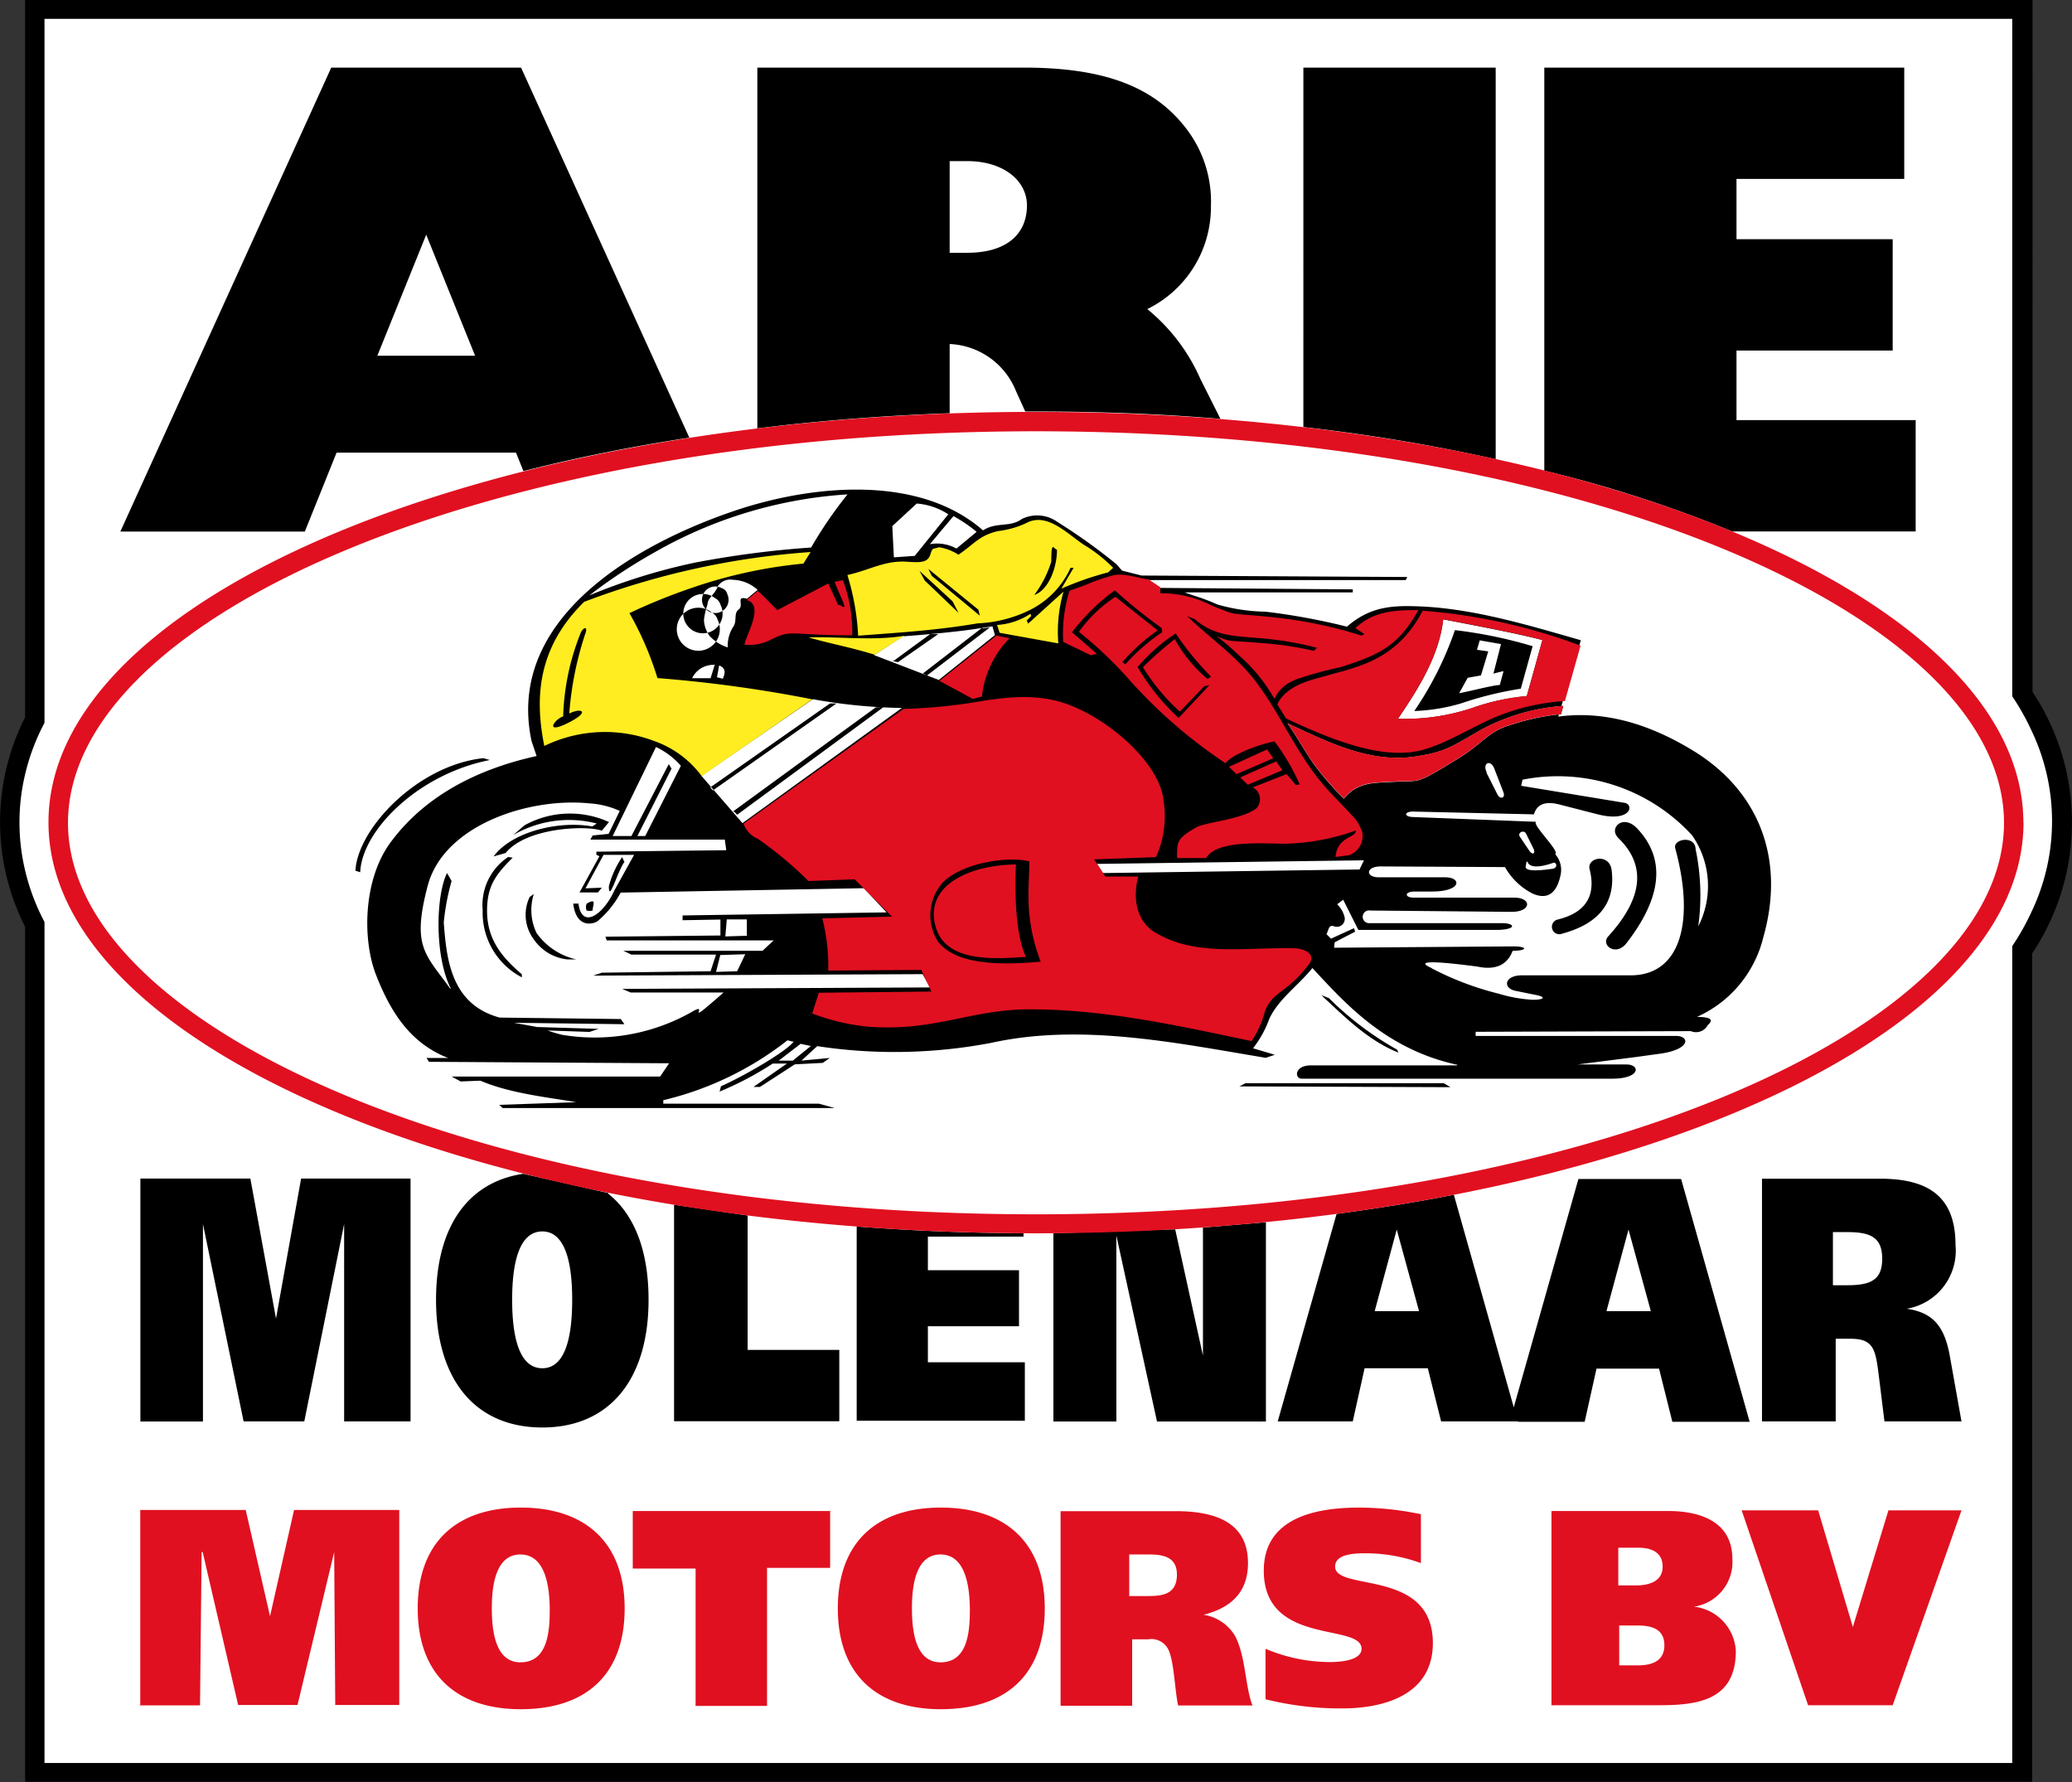
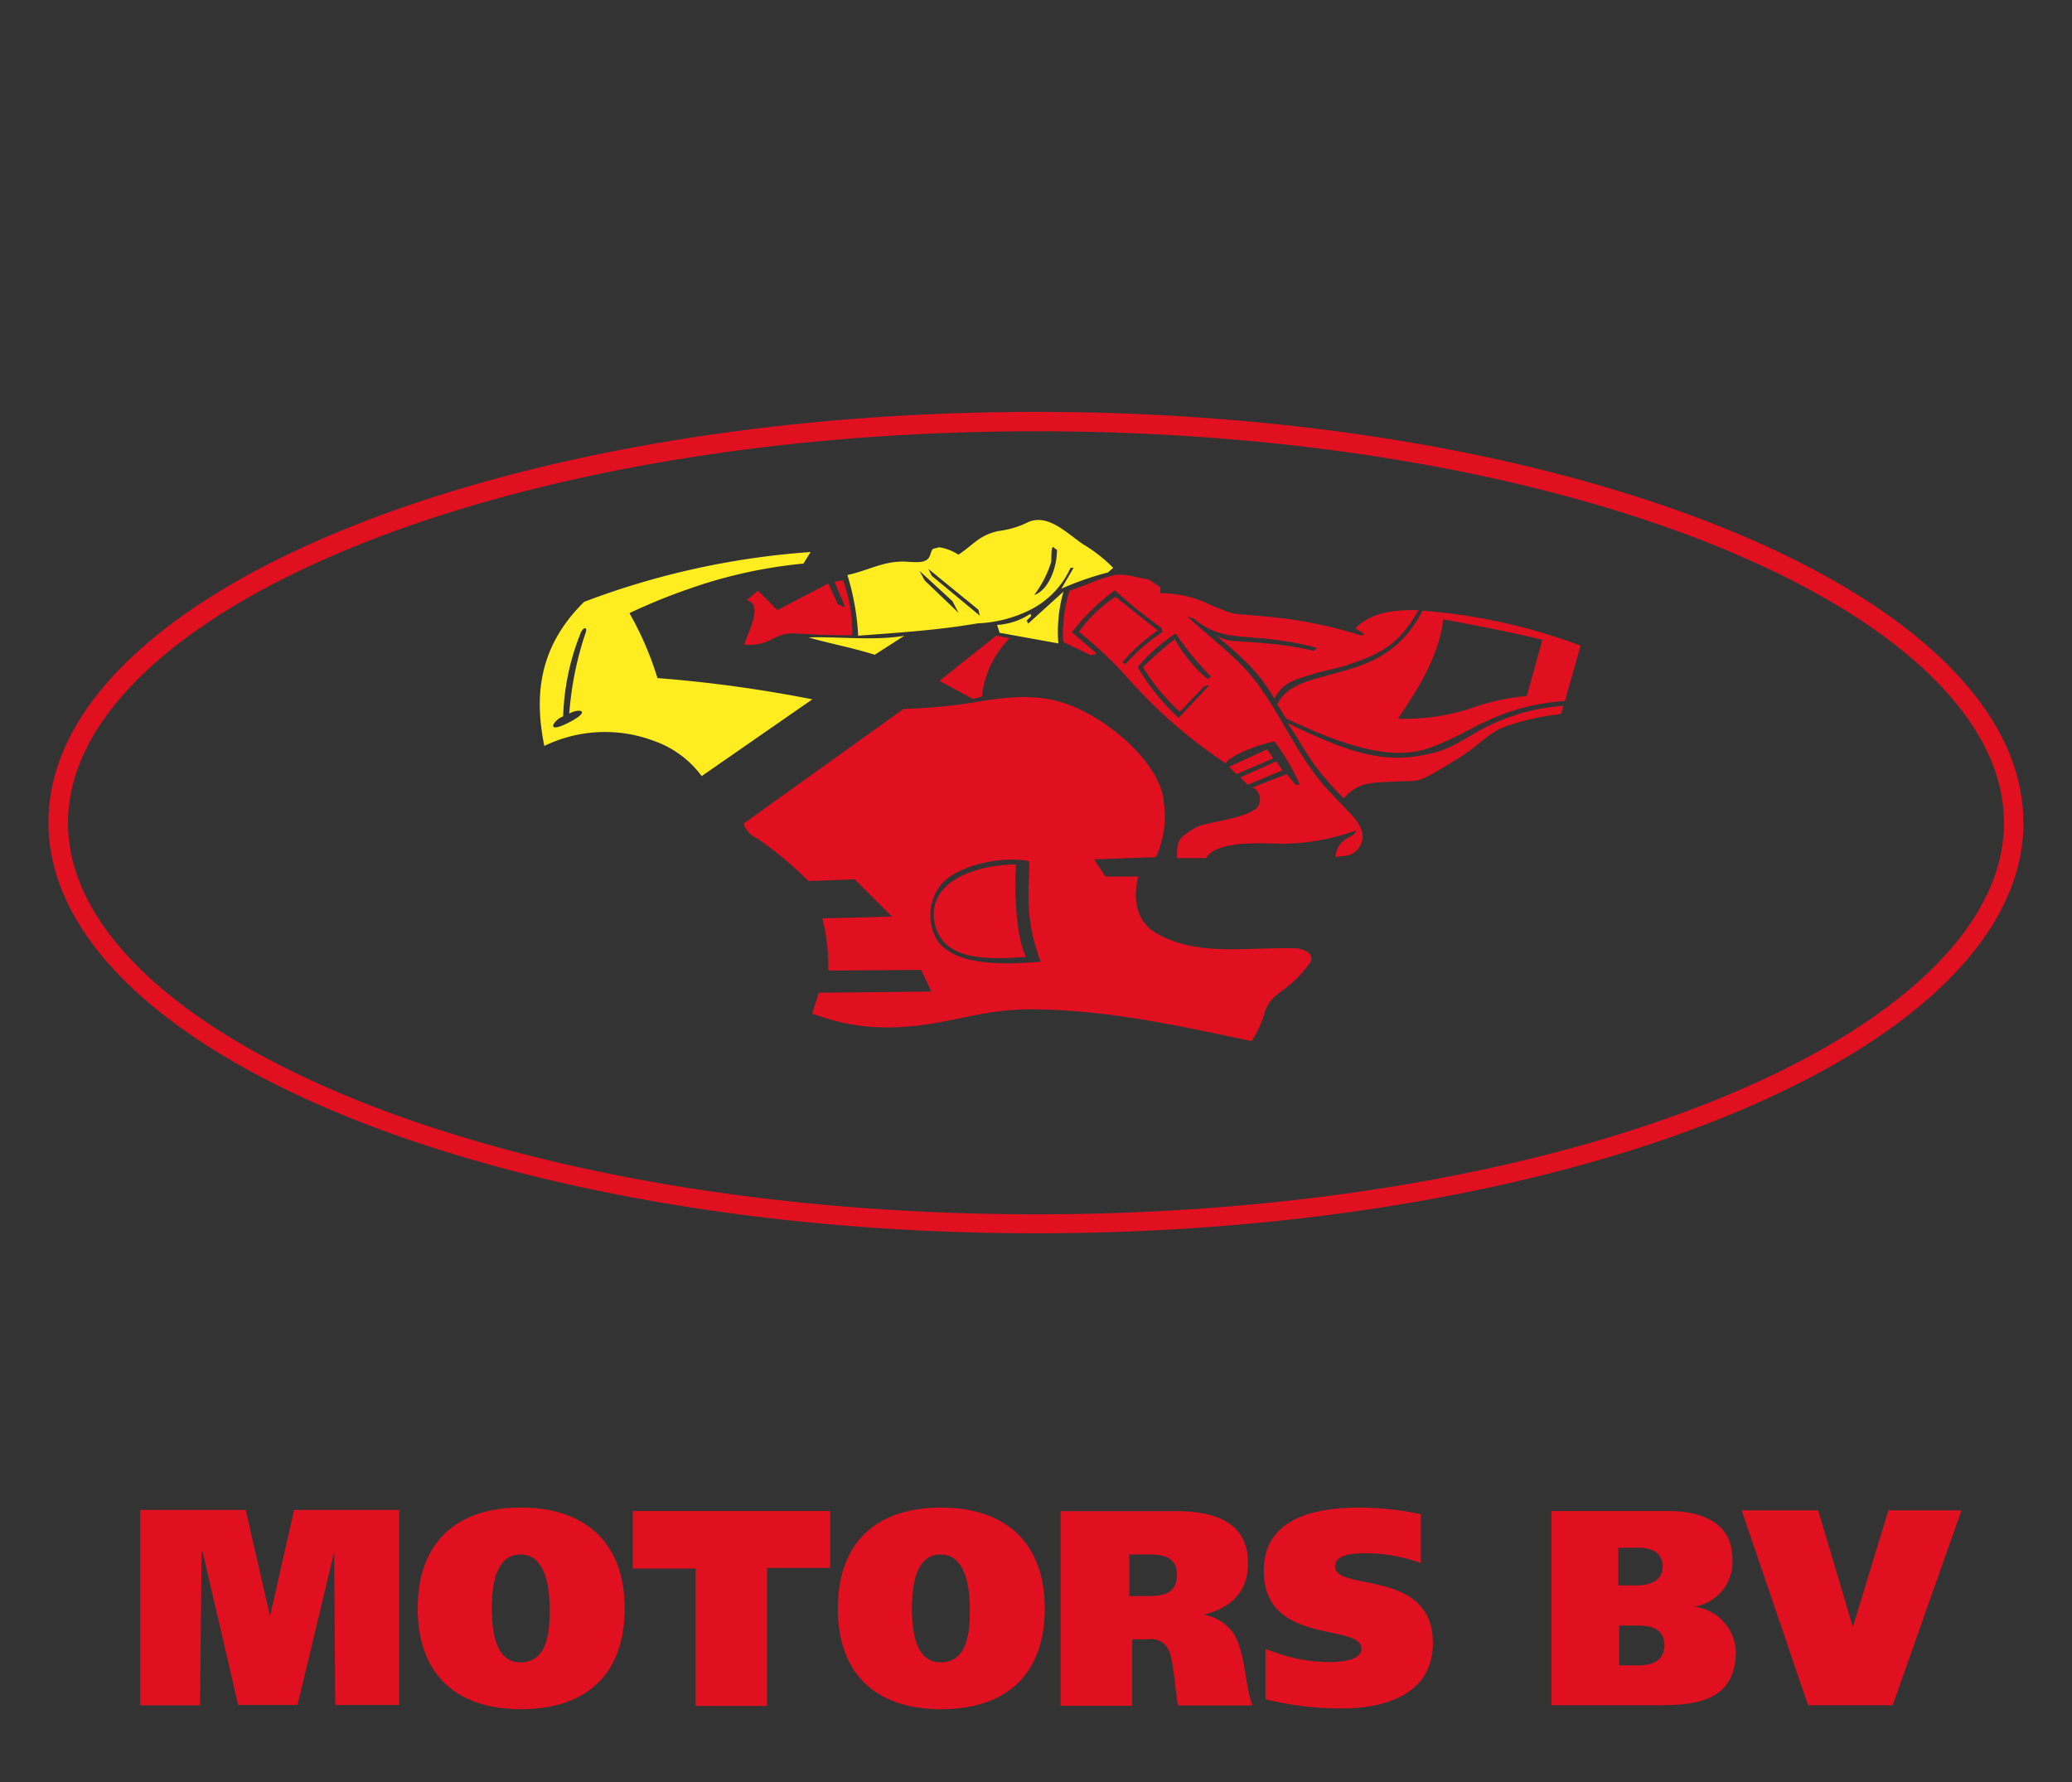
<svg xmlns="http://www.w3.org/2000/svg" id="Laag_1" data-name="Laag 1" viewBox="0 0 156 134.17">
  <rect x="0" y="0" width="156" height="134.17" fill="#333333" stroke="none" />
  <defs>
    <style>.cls-1{fill:#fff;}.cls-1,.cls-2,.cls-3,.cls-4{fill-rule:evenodd;}.cls-3{fill:#ffed21;}.cls-4{fill:#E01020;}</style>
  </defs>
  <title>AMM</title>
-   <path class="cls-1" d="M222.1,371.52l-0.24-64.08s-1.1-3.42-1.47-5,0.12-6.36.12-6.36l1.71-3.18-0.24-26,0.12-28L371.8,239l-0.24,51.36s3.55,5.5,3.3,8.32-1.1,7.09-1.1,7.09l-2,4.16,0.24,38-0.24,23.85Z" transform="translate(-219.5 -238.15)" />
-   <path class="cls-2" d="M273.64,288.25c0.6,0.23.41,0.68,0.28,1l-0.44-.11,0.17-.92h0Zm-0.31-.11L273,289.21l-1.39,0a1.76,1.76,0,0,1,1.73-1h0Zm59.34,0.54-0.73.18,0.57-2.22-1.6-.28-0.21.71,0.85,0.12L331,289l-1,.18-0.64,1.16c0.91-.17,2.52-0.6,3.06-0.62l0.27-1h0Zm-6.69,3a25.37,25.37,0,0,0,3.06-6.09,34,34,0,0,1,5.85,1.21L334,290a26.55,26.55,0,0,0-4.51,1.11,14.21,14.21,0,0,1-3.53.57h0Zm-32.51-6.22,0.55-.07L289.3,289l-0.31-.15,4.48-3.46h0Zm-6.79,2.52,2.85-2.09,0.61,0L287.11,288l-0.42-.08h0Zm-12,11.27,10.76-7.85H286l-11,8.09-0.22-.23h0Zm-1.69-1.83,9-6.31,0.49,0-9.31,6.55-0.22-.26h0Zm21.41-11.45-4.22,3.37-4.87-1.87,2.16-1.41c4.88-.38,5.67-0.61,6.75-0.75l0.19,0.66h0Zm-7,5.48-12,8.67-3.09-3.56,8.39-5.77a40.57,40.57,0,0,0,6.75.66h0Zm-11.65,17.15-1.64.05,0.11-1.28,1.51,0,0,1.17h0Zm4,8.13,0.8,0.17L279.19,318h-1.06l1.63-1.25h0ZM319,313.08l0.55,0.21a23.64,23.64,0,0,0,5.13,3.88l0.11,0.23c-2.29-.92-4-2.65-5.8-4.32h0ZM275,311.27l-1.59.05,0.32-1.27,1.88-.06L275,311.27h0Zm-11.33-4.57a0.68,0.68,0,0,1,0-.52c0.8-.46.45,0.1,0.45,0.52a0.88,0.88,0,0,1-.45,0h0Zm-4.32-1,0.34-.24a4,4,0,0,0,.2,2.92,5,5,0,0,0,3,2h-0.68a3.53,3.53,0,0,1-2.53-1.52,3.1,3.1,0,0,1-.32-3.14h0Zm62.51-2.09-19.32.27-0.45-.69,20.1-.27-0.33.69h0Zm-55.37-.54c-0.55.82-1.14,3.06-1.15,1.81a7.1,7.1,0,0,1,1-2.2l0.18,0.39h0Zm-10.65,3.6a4.34,4.34,0,0,1,1.92-4l0.34,0.05c-1.27,1.27-1.93,2.12-1.93,4,0,2.19,1.15,3.52,2.62,4.78v0.23a5.49,5.49,0,0,1-2.95-5.06h0Zm55.82-5.3c-0.92.2-2.09,0-2.59,1.12l-0.39.05c0.51-1,.53-1.17,3-1.53,2.86-.41,6.63.06,8.74-1.26l0.35,0.17c-2.94,1.59-6.13.78-9.14,1.44h0Zm-55,1.26c1.36-1.85,4.89-2.72,7.43-2.26l0.34-.22a8.34,8.34,0,0,0-6.29.87l0.84-.73a7.06,7.06,0,0,1,6.37-.25l-0.54.65c-1.13-.42-5.69-0.25-7.24,1.68l-0.92.26h0Zm-0.28-7.26c-5.41,1.06-9.63,5.31-9.76,8.45l-0.36-.12c0.17-3.18,4.69-7.94,9.63-8.47l0.49,0.14h0Zm14.38,0.44-2.68,5.28-0.59,0,2.57-5.07-0.21-.34-2.81,5.41h-1.41l3.26-6.7a5.71,5.71,0,0,1,1.86,1.4h0ZM291.28,277a11.23,11.23,0,0,1,1.75,1.19l-1.52,1.26a3,3,0,0,0-2-.33l1.78-2.12h0Zm-0.36-.16L288.37,280l-1.57.11-0.12-2.35,1.84-1.7a5,5,0,0,1,2.39.82h0ZM263.84,283a40.28,40.28,0,0,1,4.86-3.22,33.47,33.47,0,0,1,14.61-4.41,31.5,31.5,0,0,0-2.74,4,73.09,73.09,0,0,0-8.76,1.14,45,45,0,0,0-8,2.49h0Zm-10.45,29.57c-1.88-2.61-2.9-3.14-1.69-7.73s7.64-6.66,12.14-6.21a6.49,6.49,0,0,1,2.32.57l-0.84,1.73-1.2.12-0.17.31h10.12l0.11,0.8-9.78.11v0.23l0.23,0.11-1.5,2.73,1.39,0,0.29-.36-1.23.05,1.36-2.52h2.3l-1.48,2.67c-0.8,1.78-2.44,3-2.71,1l-0.39,0c0.21,1.8,1.4,1.59,1.82,1.33a7.33,7.33,0,0,0,1.75-2.16l18.31-.33,1.71,1.82-15.36.23,0,0.36,2.85-.05v1.2l-8.66.09,0.1,0.28,12.57,0-0.84.78-10.48,0,0.61,0.29,6.37,0L273,311.27l-8.19.11-0.64.22,24.79-.11,0.57,1-23.19.11,0.64,0.27,7,0c-3.24,2.85-1,.67-2.3,1.41a14.82,14.82,0,0,1-9.84,1.78,9.54,9.54,0,0,1-1.11-.33l3.15,0.11,0.69-.23-4.63-.14-1.75-.32,8.32,0.11-0.27-.39-9.12-.11c-3.71-1-4-4.49-4.21-7.15a17.51,17.51,0,0,1,.59-3.13l-0.34-.6c-0.81,1.55-1,6.17.29,8.71h0Zm59.93,7.13,14.88,0,0.51,0.3-15.9-.06,0.51-.26h0Zm21.25-16.57c-0.15-.22-0.13-0.11-0.2.23s0.6,0.4,2,.2c0.46-.06.32-0.54,0.07-0.45q-1.56.54-1.91,0h0Zm-0.65-2,0.73,1.08c0.23,0.34.49,0.2,0.3-.18l-0.55-1.11c-0.17-.34-0.66-0.07-0.48.2h0Zm-2.51-4.82,0.82,1.63c0.23,0.45.63,0.28,0.46-.15L332,296c-0.28-.7-0.92-0.41-0.56.31h0Zm9.93,4.92c-0.76-.73.36-1.84,1.43-0.7q3.23,3.42-.83,8.65c-0.81,1-1.94.11-1.36-.53q3.95-4.34.75-7.42h0Zm-2.16,2.36c-0.22-.89,1.5-1.23,1.66.07q0.45,3.65-3.72,4.78a0.56,0.56,0,1,1-.35-1.06q3.17-.77,2.41-3.8h0Zm-11.85,7.48a22.43,22.43,0,0,0,5,1.89,11,11,0,0,0,2.56.46c0.92,0,1-.22.26-0.36l-1.53-.31c-1-.19-0.87-1.17.46-1.17h8.18c3.84,0,4.84-4.16,3.37-9.56-0.2-.72,1.5-1,1.53.05a17,17,0,0,1,.2,5.82,6.67,6.67,0,0,0-.46-6.85,13.71,13.71,0,0,0-12.77-4.19l-0.1.46,7.77,1.28c0.76,0.12.51,1.5-2,.87l-2.81-.72q-1.66-.46-2,0.72l-9.09-.21c-0.69,0-.71.38-0.05,0.41l9.3,0.36c-0.34.19,1.84,2.26,1.44,2.44A1.77,1.77,0,0,1,337,304q-0.44,2.14-2.1,1.43a5,5,0,0,1-2.09-2l-9.35-.05c-1.16,0-1.16.82-.15,0.82h5c1.25,0,1.25,1.07-1,1.07H326c-0.77,0-.77.46-0.05,0.46h7.56c1.33,0,1.32,1.09-.26,1.07l-10.58-.1a0.48,0.48,0,1,0-.12.95l10,0c1.11,0,1.11.5-.36,0.51l-10.42,0-1.14-2.27-0.46.34a1.93,1.93,0,0,1,.57,1,0.6,0.6,0,0,1-.74.68c-0.47-.19-0.43.18-0.63,0.57l0.34,0.34,1.73-.79,0.09,0.26-1.54.8-0.05.41,13.51-.1c1.08,0,1.08.33-.06,0.33q-0.62,1.62-2.66,1.19-5.25-.69-3.47.1h0Zm1.91,7.25c-5.46-1.18-8.55-4.74-10.93-7.29-1.06,1.32-2.53,2.31-3.24,3.81a8,8,0,0,1-1.23,2.23l1.64,0.49-0.68.23c-6.74-1.12-13.88-2.62-20.66-1.13a38.72,38.72,0,0,1-13.11.25L279.84,318l2.13-.2-0.52.37-2.11.11-2.62,1.7h-0.49l2.52-1.76-1.07,0a24.31,24.31,0,0,1-4,2.11l0.1-.4c1.65-.72,4.89-2.59,5.47-3.35l-0.46-.11a24.18,24.18,0,0,1-9.35,4.51l0,0.26h11.71l1.19,0.33h-25l-0.25-.24,5.78-.2c-1.74-.32-4.93-0.63-7.2-1.62l-1.49.06-0.67-.37h15.69l0.68-1-18.08-.11-0.19-.29,1.63,0c-2.82-1.09-4.35-3.43-5.48-6.39-1-2.72-.88-7.2,1.22-9.94,3-4,7.54-5.66,10.92-6.4l-0.38-1.13c-2-9.38,8.18-15,15.63-17.45,5.6-1.82,13.54-2.63,18.36,1.59,1-.65,2.06-0.21,2.91-0.85a2.61,2.61,0,0,1,2.67.2,43.58,43.58,0,0,1,4.47,3.2l0.42,0.48,1.47,0.37,20,0.11-0.11.23-19.53,0,0.88,0.59,14.66,0.11v0.23l-12.66,0c0.82,0.3,1.3.39,2.47,0.91a13.84,13.84,0,0,0,3.61.54,48.91,48.91,0,0,1,6.14,1.13c1.71-1.48,3.29-1.61,5.38-1.53,4.11,0.15,8.29,1.42,12.23,2.55l-1.7,5.75c2.78-.37,6.13.11,10.13,2.55,4.94,3,7,8.11,5.31,14.06a8.86,8.86,0,0,1-5,6q1.53,0,.82.61a1,1,0,0,1-1.28.46l-16.2.05v0.31h15.07c1.07,0,1.12,1-1.12,1.33l-1.89.26-4.39.56h3.68c1.07,0,1.07,1.07-1.07,1.07H317.51c-0.56,0-.56-1,0.67-1h11ZM371,312v58.88H222.85V307.56a16.24,16.24,0,0,1-1.46-3.88,15.62,15.62,0,0,1,0-7.23,16.22,16.22,0,0,1,1.46-3.88v-53H371v51a18.42,18.42,0,0,1,1.46,2.6,15.83,15.83,0,0,1,0,13.61,18.34,18.34,0,0,1-1.46,2.6V312h0ZM357.5,330.91h1.08c1.74,0,2.63.39,2.63,2s-0.87,2-2.63,2H357.5v-4h0Zm-5.33,14.25h5.54v-6.22h1.13c1.74,0,1.87.82,2.12,2.82l0.42,3.4h5.8l-0.87-4.87c-0.4-2.29-1.27-3.32-3.25-3.61a4.43,4.43,0,0,0,3.67-4.79c0-3.53-1.89-5-5.67-5h-8.9v18.28h0Zm-11.72-8.3,1.66-6.14,1.68,6.14h-3.33Zm-6.67,8.3H328l-1-4h-4.76l-0.89,4h-5.65l4.43-15.62c3-.4,6-0.88,8.83-1.44l4.51,16,4.87-17.19h7.73l5.16,18.28h-5.82l-1-4H339.7l-0.89,4h-5ZM323,336.86l1.66-6.14,1.68,6.14H323ZM298.81,331l9.17-.3,2.09,9.51v-9.64l4.74-.4v15h-8.2l-3.06-14v14h-4.74V331h0Zm-2.25,0v0.25h-7.2v2.53h6.86V338h-6.86v2.71h7.3v4.4H284V330.49c4.09,0.31,8.3.49,12.59,0.51h0Zm-20.77-1.34v10.12h6.9v5.37H270.25v-16.3l5.54,0.81h0ZM265.27,328c2,1.58,3.06,4.32,3.06,8,0,6.08-3,9.62-8,9.62s-8-3.53-8-9.62c0-5.48,2.39-8.86,6.57-9.48l6.4,1.45h0Zm-2.69,8c0,3.42-.76,5.16-2.25,5.16s-2.27-1.74-2.27-5.16,0.79-5.14,2.27-5.14,2.25,1.74,2.25,5.14h0Zm-32.53,9.17h4.73V330.3l3.06,14.86h4.57l3-14.86v14.86h5V326.88h-8.24l-1.89,10.54-1.93-10.54h-8.28v18.28h0Zm88.27-49.64c-0.65-.93-1.16-1.9-1.89-2.93,3,1.4,6.15,3,9.55,2.52,2.21-.33,2.67-0.65,4.88-1.94a15.2,15.2,0,0,1,6.34-1.88l-0.17.62a17.43,17.43,0,0,0-3.83.82c-1.68.49-2.09,1.41-3.95,2.54-3.27,2-2.71,1.61-4.75,1.73-1.6.09-2.77,0-3.82,1.27a21.44,21.44,0,0,1-2.36-2.74h0Zm17.31-9.19c-1.86-.5-5.56-1.19-7.47-1.56-0.33,3-2.25,5.75-3.41,7.49a16.16,16.16,0,0,0,5.55-.8,16.68,16.68,0,0,1,4.15-.91l1.18-4.23h0Zm0.14-12.74V243.24h27.1v8.38H350.24v4.54H362v8.38H350.24v5.24h13.49v8.38H349.91a96.68,96.68,0,0,0-14.15-4.58h0Zm-18.14-3.29V243.24h14.48v29.48a138,138,0,0,0-14.48-2.42h0ZM291,257.18v-6.9h1.34c2.6,0,4.46,1.38,4.48,3.32,0,2.27-1.65,3.58-4.48,3.58H291Zm20.44,12.51c-4.5-.38-9.17-0.56-13.94-0.56h-0.81L296,267.61a5.64,5.64,0,0,0-5-3.56v5.21c-5,.18-9.83.56-14.48,1.14V243.24h20.05c6.15,0,9.94,1.47,12.36,4.75a9,9,0,0,1,1.74,5.69,8.55,8.55,0,0,1-4.79,7.74,14.1,14.1,0,0,1,4,5.27l1.51,3h0Zm-63.53-4.76,3.68-9.11,3.68,9.11H247.9Zm11,8.69-0.56-1.39H244.84l-2.39,5.94H228.56l15.88-34.93h14.29l12.67,27.86c-4.39.67-8.57,1.52-12.51,2.52h0Zm14.93,8.81a1,1,0,1,0,.41.43,0.6,0.6,0,0,0-.41-0.43h0Zm-0.75,1.83a1.62,1.62,0,1,0,.44.55,0.91,0.91,0,0,0-.44-0.55h0Zm0.23-1.09a1.48,1.48,0,1,0,.43.52,0.84,0.84,0,0,0-.43-0.52h0Zm2.43,0.06c-0.9-.25-0.21.48-0.63,0.8s-0.08.9-.45,1.36a2.7,2.7,0,0,0-.38,1.5,3.1,3.1,0,0,1-1.38-.88,2.23,2.23,0,0,1-.41-1.18,5.36,5.36,0,0,1,.27-1.18c0-.48.56-0.75,0.78-1.37a1.11,1.11,0,0,1,1.12-.48,2.88,2.88,0,0,1,1.87.76l-0.79.66h0Zm96.78,7V238.15H221.39v54a17.43,17.43,0,0,0,0,15.77v64.37H372.5V309.93a17.73,17.73,0,0,0,0-19.73h0Z" transform="translate(-219.5 -238.15)" />
  <path class="cls-3" d="M261.9,292.09a18.26,18.26,0,0,1,1.28-6.19c0.16-.49.56-0.64,0.43-0.17a24.76,24.76,0,0,0-1.25,6.14c0.8-.43,1.72-0.21-0.08.7s-1.08-.25-0.37-0.49h0ZM280,280.58a36,36,0,0,0-8.33,1.8,44.62,44.62,0,0,0-4.78,1.93A24.17,24.17,0,0,1,269,289.2a100.28,100.28,0,0,1,11.66,1.6l-8.33,5.78a7.57,7.57,0,0,0-3.57-2.64,10.46,10.46,0,0,0-8.28.37c-0.72-3.59-.54-7.37,3-10.85a59.71,59.71,0,0,1,17.05-3.75l-0.54.87h0Zm11.68,3.73-0.47-.9-2.48-2.28,0.39,0.72,2.57,2.46h0Zm-2.27-3.3,0.24,0.49,3.62,3-0.11-.45L289.42,281h0Zm9.23-.54a8.22,8.22,0,0,1-1.27,2.47c1-.32,1.71-1.93,1.71-3.41-0.24,0-.43-0.82-0.43.94h0Zm4.3,0.77a22.81,22.81,0,0,0-3.53,1.23l0.92-1.57h-0.23a6.57,6.57,0,0,1-3.07,3.18,9.77,9.77,0,0,1-3.92,1c-3.1.53-6,.7-9,0.93a18.53,18.53,0,0,0-.81-4.57c1.63-.35,2.8-1.11,4.47-1,0.92,0.06,1.56.1,1.76-.5s0.14-.42.68-0.59a3.78,3.78,0,0,1,1.45.56c1.21-.81,1.55-1.45,3-1.78a6.84,6.84,0,0,0,2.27-.68c1.47-.63,2.87.82,4.12,1.68a11.1,11.1,0,0,1,2.26,1.77l-0.35.31h0Zm-17.56,6.21c-1.94-.6-3.3-0.82-5-1.31,2.19-.08,5,0.27,7.21-0.13l-2.24,1.44h0Zm13.81-.86-4.43-.8-0.19-.59a5.14,5.14,0,0,0,2.51-.84l0.06,0.17-0.34.34,0.11,0.23,2.66-2.41a11,11,0,0,0-.39,3.89h0Z" transform="translate(-219.5 -238.15)" />
  <path class="cls-4" d="M315.36,295.24l-2.76,1.19-0.57-.55,2.87-1.31,0.46,0.67h0Zm0.69,0.9-2.6,1.09-0.57-.55,2.71-1.21,0.46,0.67h0Zm-5.47-6.43-2.34,2.49a16.53,16.53,0,0,1-3.09-3.83,13.24,13.24,0,0,1,2.87-2.53,21.74,21.74,0,0,0,2.66,3.25l-0.26.18a10.51,10.51,0,0,1-2.47-3,27.3,27.3,0,0,0-2.4,2.11,15.67,15.67,0,0,0,2.78,3.35l1.83-1.91,0.4-.09h0Zm6.47-.38a2.73,2.73,0,0,0-1.6,1.43,12.55,12.55,0,0,0-2.58-3.19,20.13,20.13,0,0,0-1.79-1.54c1.1,0.5,1,.31,3.48.54a24.67,24.67,0,0,1,3.86.58l0.23-.23a25,25,0,0,0-4.49-.74c-1.88-.15-3.3-0.2-4.72-1.42l-0.57-.23c1.74,1.67,3.79,3.07,5.23,5,2.08,2.8,3.17,5.76,5.57,8.3,2.22,2.34,1.91,1.91,2.38,2.9a1.53,1.53,0,0,1-1,1.81l-1,.13c0.13-1.56,1.58-1.44,1.54-2a16.74,16.74,0,0,1-5.36,1c-1.59,0-5.11-.31-5.92,1.08l-2.19,0c0-1.3,0-1.46,1.44-2.31,0.67-.39,3.4-0.58,4.52-1.42a1,1,0,0,0-.26-1.59l2.54-1c0.91,1,.54.81,1,0.78a16.69,16.69,0,0,0-1.9-3.24c-1.13.2-3.25,1-3.69,1.64a37.36,37.36,0,0,1-7.41-6.47,29.75,29.75,0,0,0-3.63-3.42,10.21,10.21,0,0,1,2.75-2.64l3.18,2.53A14.65,14.65,0,0,0,304,288l0.23,0.16a14.67,14.67,0,0,1,2.78-2.42l-0.05-.31a37.31,37.31,0,0,1-3.52-2.84,15.73,15.73,0,0,0-3.23,3.16l1.87,1.62-0.45.11-2.08-1a10.66,10.66,0,0,1,.48-3.86c1.57-.52,1.63-0.69,3.19-1.13,0.89-.25,1.84.18,2.76,0.28l0.88,0.59v0.45a8.39,8.39,0,0,1,3.83.91c2.24,0.89,1.07.52,4.75,0.91A33.28,33.28,0,0,1,322,286l0.23-.11-0.68-.45c1.35-1.28,2.93-1.36,4.74-1.36-1.52,2.74-3,3.38-5.86,4.3a27.79,27.79,0,0,0-3.43.95h0Zm1.27,6.19c-0.65-.93-1.16-1.9-1.89-2.93,3,1.4,6.15,3,9.55,2.52,2.21-.33,2.67-0.65,4.88-1.94a15.21,15.21,0,0,1,6.34-1.88l-0.17.62a17.43,17.43,0,0,0-3.83.82c-1.68.49-2.09,1.41-3.95,2.54-3.27,2-2.71,1.61-4.75,1.72-1.6.09-2.77,0-3.82,1.27a21.34,21.34,0,0,1-2.36-2.74h0Zm17.31-9.19c-1.86-.5-5.56-1.19-7.47-1.56-0.33,3-2.25,5.75-3.41,7.49a16.19,16.19,0,0,0,5.55-.8,16.69,16.69,0,0,1,4.15-.91l1.18-4.23h0Zm-19.3,5.92-0.66-1.07c0.69-1.5,2.74-1.88,3.71-2.16,2.26-.66,5.27-1.12,7.23-4.89a43,43,0,0,1,11.89,2.63l-1.18,4.17a16.07,16.07,0,0,0-5.3,1.24c-1.71.73-3.29,1.76-5.05,2.33-2.94,1-6.78-.44-10.64-2.26h0Zm-19.54,17.94c-2.17.13-5.93,0.5-6.8-2.12-1-3,2.09-4.78,6-4.84-0.08,1.54-.11,5.2.77,7h0ZM297,303c-1.73-.44-5.24.18-6.59,1.67a3.71,3.71,0,0,0-.26,4.41c1.19,1.43,3.67,1.84,7.7,1.47C296.58,307.17,297,305,297,303h0Zm-10.31,4.19-2.84-2.84-3.48.13a28.4,28.4,0,0,0-3.81-3.18,1.92,1.92,0,0,1-1.08-1.14l12.05-8.64A39.84,39.84,0,0,0,293,291c2.87-.49,5.12-0.62,7.45.4,3.16,1.38,6.4,4.48,6.65,7a7.42,7.42,0,0,1-.57,4.28l-4.65.17,0.84,1.29h2.48c-0.4,1.5-.22,3.32,1.27,4.21,3,1.82,6.68,1.12,10.4,1.19,0.85,0,1.75.46,1.19,1.19-1.7,2.27-2.75,2-3.33,3.59a7.31,7.31,0,0,1-1,2.21c-5.61-1.18-11-2.39-16.71-2.39-4.44,0-7.1,1.67-12.11,1.31a16.14,16.14,0,0,1-4.26-1l0.5-1.56,8.47-.09-0.76-1.63-7,.05a14.41,14.41,0,0,0-.45-3.93l5.18-.13h0ZM294.51,286l1,0.2a7.35,7.35,0,0,0-2.08,4.39l-0.68.18-2.52-1.36,4.29-3.41h0Zm-18-3.4c0.53,0.44,1,1,1.52,1.48l3.83-2,0.77,1.67c-0.09-.27.51,0.32,0.44,0s-0.48-1.1-.73-1.8l0.62-.12a10.89,10.89,0,0,1,.7,4.15c-4.94,0-4.47-.49-6.18.36a3.47,3.47,0,0,1-1.93.34c0.09-.65,1.54-3,0.17-3.35l0.79-.66h0Zm93.87,17.5c0,15.5-31.53,29.47-72.88,29.47s-72.88-14-72.88-29.47,31.53-29.48,72.88-29.48,72.88,14,72.88,29.48h0Zm1.46,0c0-17.09-33.29-30.94-74.35-30.94S223.15,283,223.15,300.06,256.44,331,297.5,331s74.35-13.85,74.35-30.94h0Z" transform="translate(-219.5 -238.15)" />
  <path class="cls-4" d="M355.63,366.53H362l5.18-14.67h-5.5L359,360.64h0l-2.61-8.78h-5.76l5,14.67h0Zm-19.32,0h8.12c2.91,0,5.76-.38,5.76-4.08a3.55,3.55,0,0,0-3.15-3.34v0a3.4,3.4,0,0,0,2.89-3.59c0-2.79-2.39-3.61-4.81-3.61h-8.81v14.67h0Zm5.06-6h1.44c1,0,2,.23,2,1.49s-1.06,1.51-2,1.51h-1.4v-3h0Zm0-5.86h1.46c1,0,1.85.34,1.85,1.43s-1,1.41-2,1.41h-1.34v-2.84h0Zm-14.89-2.52a22.86,22.86,0,0,0-4.63-.5c-3.19,0-7.2.71-7.2,4.75,0,5.7,7.36,3.91,7.36,5.88,0,0.74-1.14,1-2.41,1a12.5,12.5,0,0,1-4.82-1v3.8a23.29,23.29,0,0,0,5.78.69c3.11,0,6.82-1,6.82-4.92,0-5.65-7.36-3.85-7.36-5.76,0-.95,1.46-1,2.31-1a12.15,12.15,0,0,1,4.15.74v-3.76h0Zm-27.12,14.42h5.38v-5h1.2a1.42,1.42,0,0,1,1.52.76c0.44,0.88.5,3.17,0.74,4.22h5.6c-0.56-1.43-.5-3.7-1.32-5.25a3.35,3.35,0,0,0-2.37-1.58v0c2-.5,3.35-1.64,3.35-3.89,0-2.82-2.07-3.91-5.42-3.91h-8.69v14.67h0Zm5.14-11.39H306c1.08,0,2.11.19,2.11,1.51,0,1.49-1.08,1.62-2.19,1.62h-1.4v-3.13h0Zm-6.34,4.06c0-4.92-2.93-7.59-7.82-7.59s-7.76,2.67-7.76,7.59,2.87,7.59,7.76,7.59,7.82-2.58,7.82-7.59h0Zm-10,0c0-1.37.16-4.06,2.15-4.06s2.19,2.69,2.21,4.06c0,1.58-.08,4.06-2.21,4.06-1.93,0-2.15-2.48-2.15-4.06h0Zm-6.2-7.33H267.14v4.33h4.73v10.34h5.38V356.19H282v-4.33h0Zm-15.43,7.33c0-4.92-2.93-7.59-7.82-7.59s-7.76,2.67-7.76,7.59,2.87,7.59,7.76,7.59,7.82-2.58,7.82-7.59h0Zm-10,0c0-1.37.16-4.06,2.15-4.06s2.19,2.69,2.21,4.06c0,1.58-.08,4.06-2.21,4.06-1.93,0-2.15-2.48-2.15-4.06h0Zm-26.54,7.3h4.57L234.68,355h0.08l2.67,11.51h4.47L244.66,355h0l0.08,11.51h4.82V351.83h-7.92l-1.81,8h0l-1.83-8h-7.94v14.67h0Z" transform="translate(-219.5 -238.15)" />
</svg>